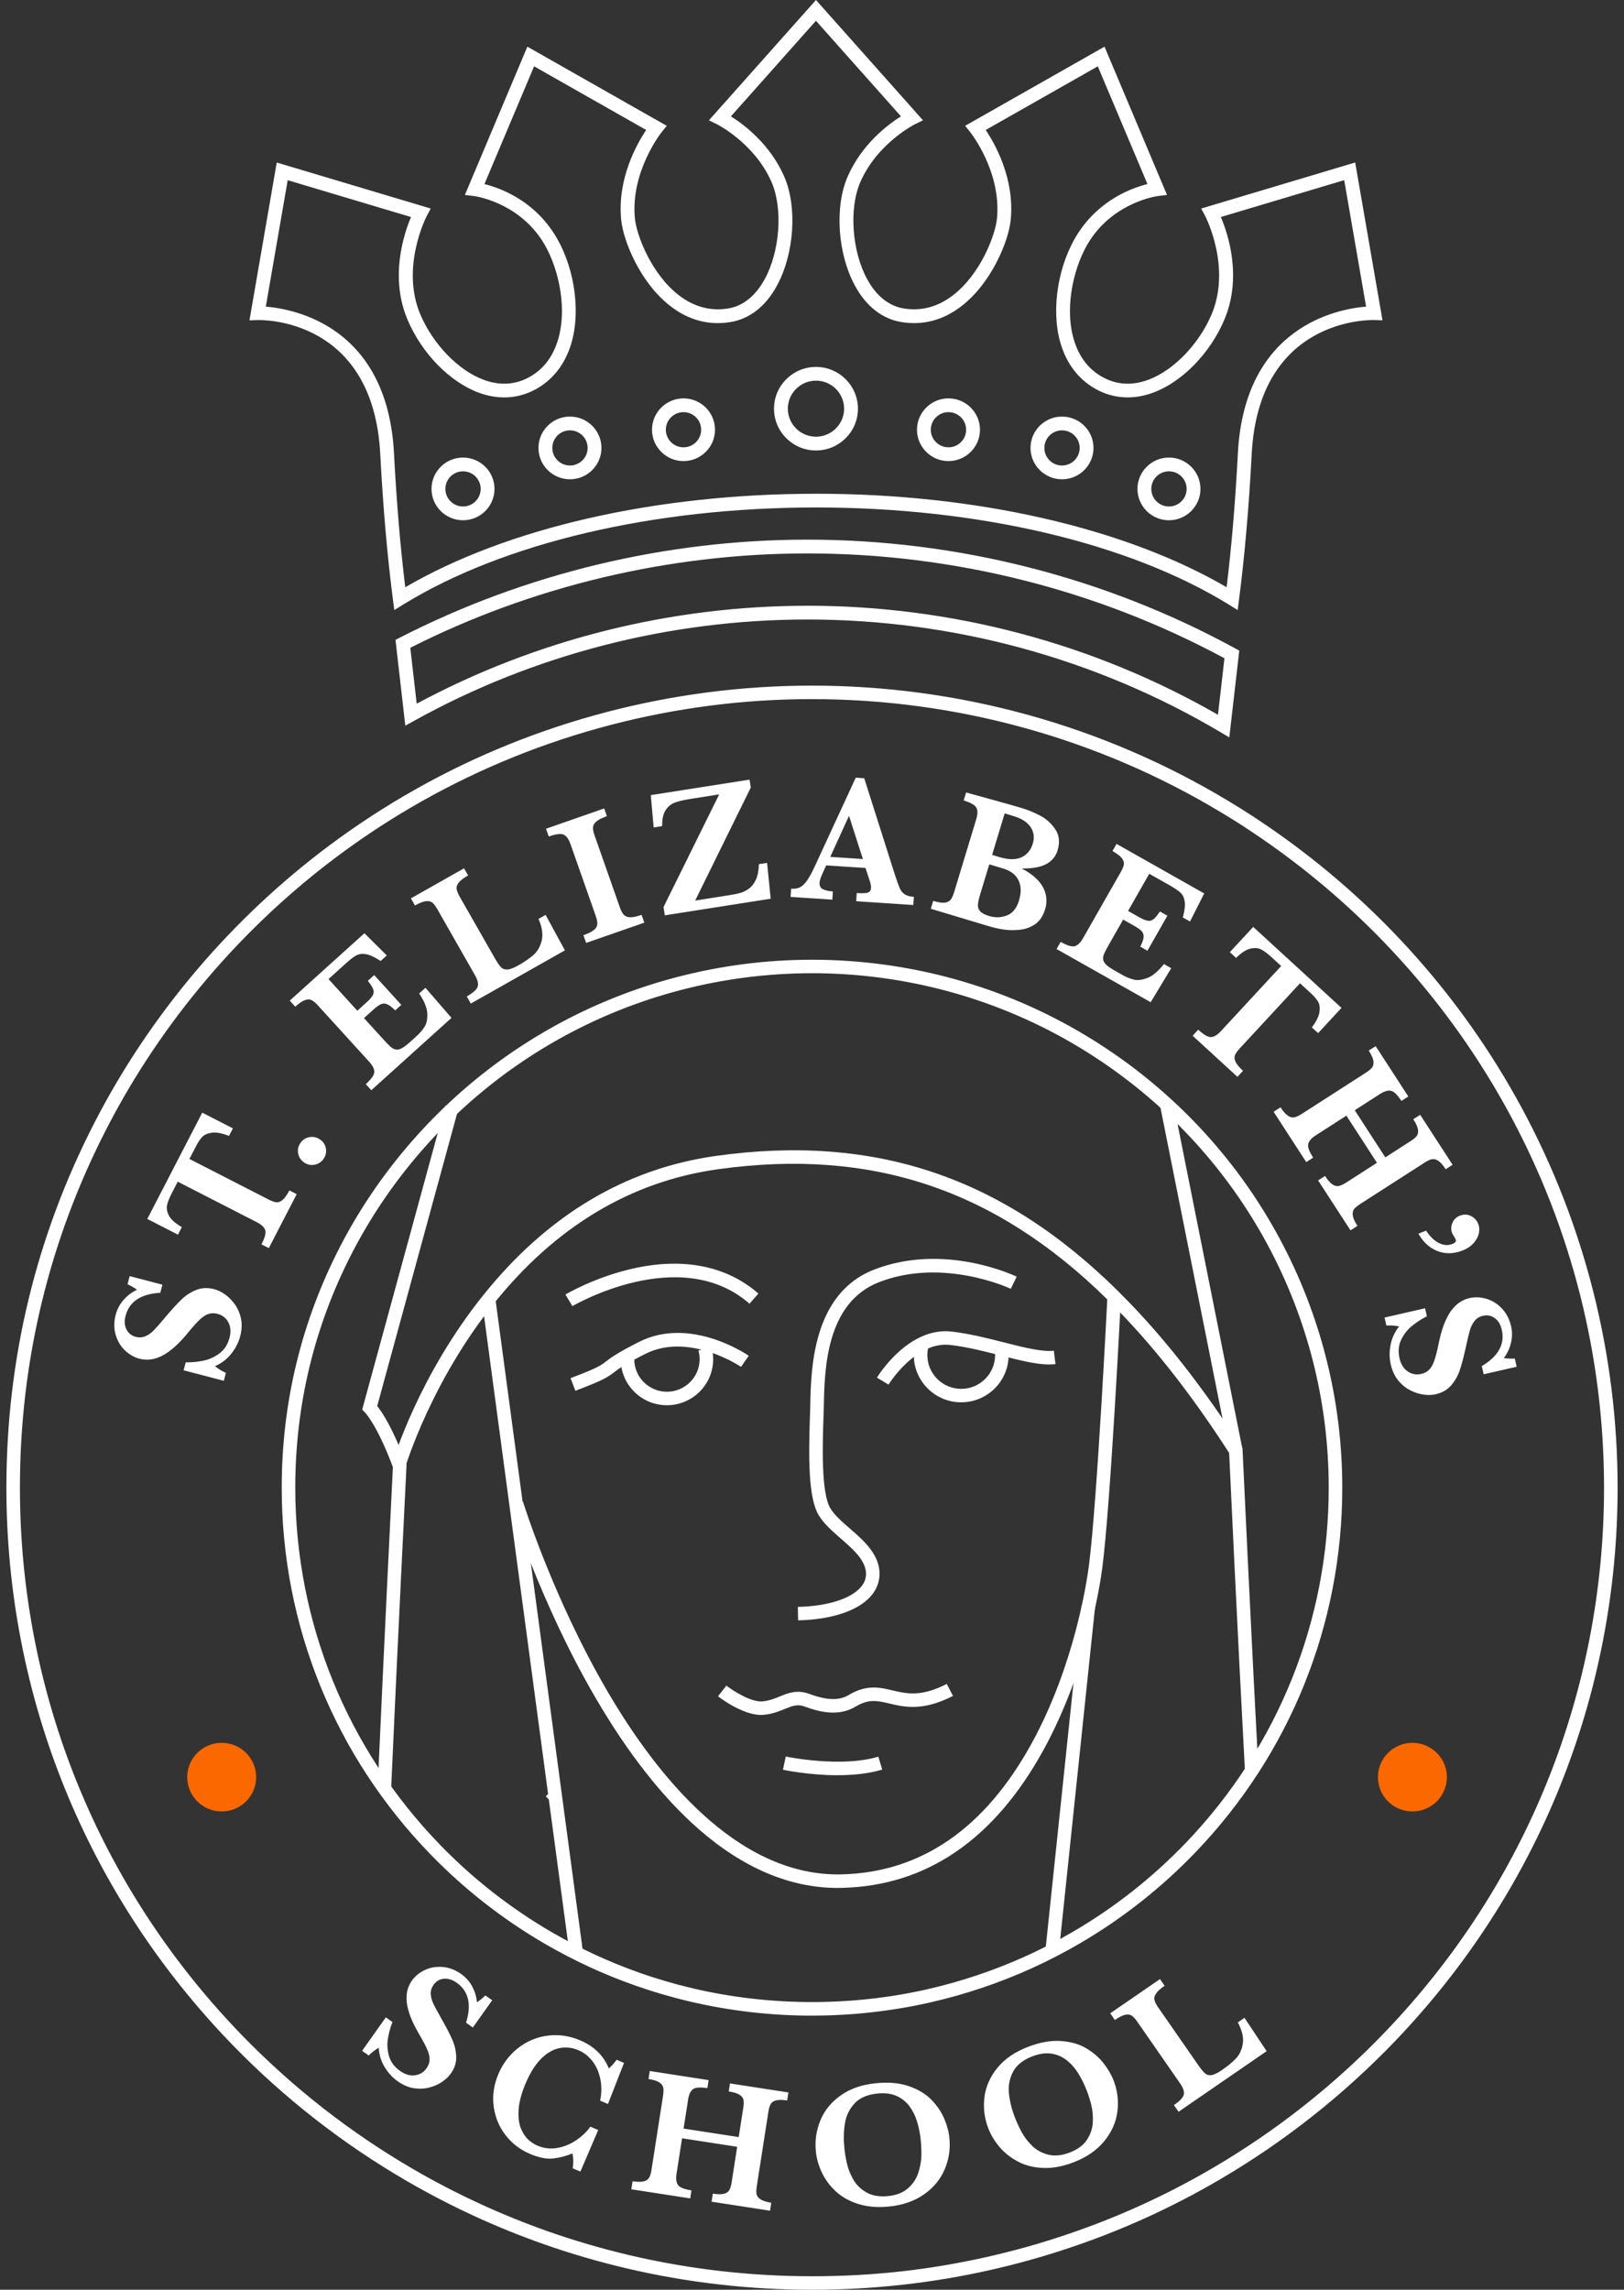
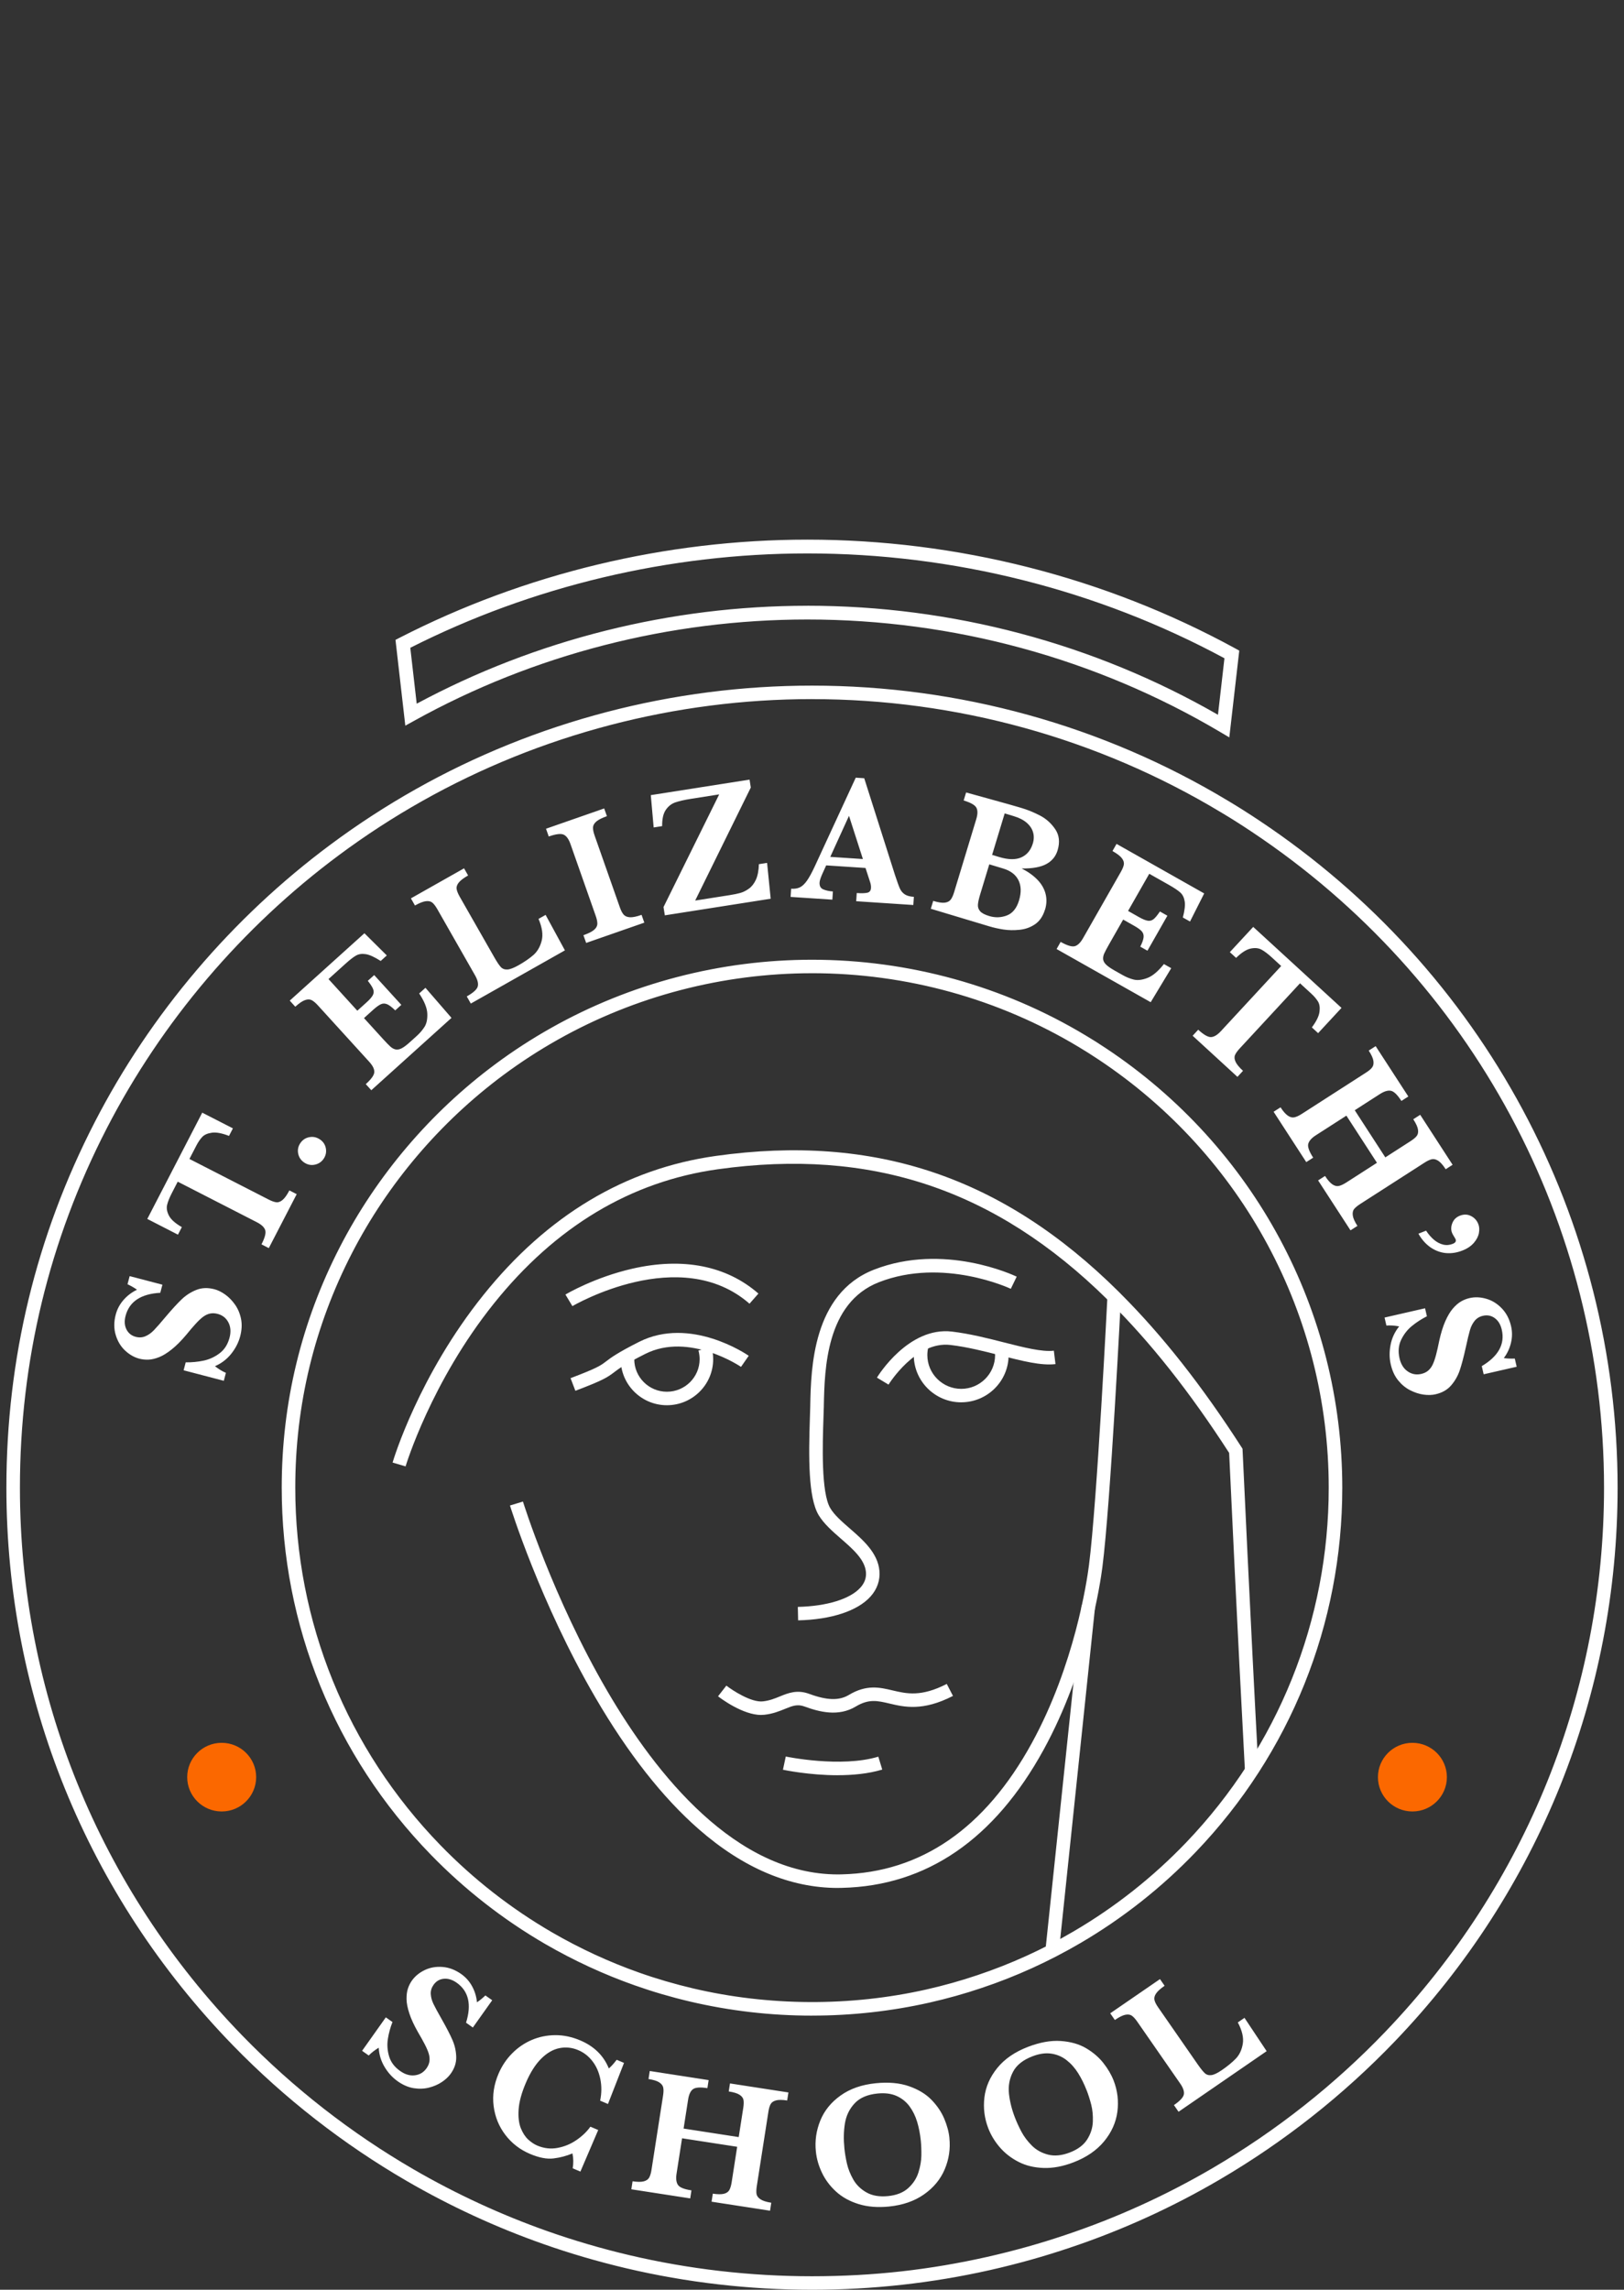
<svg xmlns="http://www.w3.org/2000/svg" width="127" height="179" viewBox="0 0 127 179">
  <rect x="0" y="0" width="127" height="179" fill="#333333" stroke="none" />
  <g fill="#fff">
    <path d="M65.523 147.589c-3.73 0-7.384-1.542-10.869-4.585-2.827-2.47-5.55-5.934-8.093-10.298-4.312-7.393-6.657-14.939-6.68-15.015l1.014-.309c.023.074 2.338 7.518 6.593 14.808 3.832 6.567 10.057 14.342 18.042 14.342.097 0 .195-.001.292-.005 6.214-.147 11.218-3.601 14.87-10.268 3.333-6.082 4.304-12.627 4.465-13.878.641-4.972 1.441-20.926 1.449-21.086l1.058.053c-.008.16-.81 16.154-1.456 21.168-.165 1.283-1.164 8.002-4.585 14.248-3.847 7.021-9.153 10.662-15.774 10.818-.108.002-.214.005-.322.005z" />
    <path d="M59.535 134.067c-1.454 0-3.18-1.302-3.383-1.46l.65-.834c.489.377 1.951 1.334 2.863 1.23.516-.057.925-.223 1.32-.385.664-.27 1.352-.55 2.306-.198 1.384.51 2.334.535 3.085.084 1.392-.838 2.425-.594 3.423-.358 1.096.259 2.228.527 4.24-.505l.485.937c-2.359 1.211-3.807.87-4.97.594-.933-.221-1.61-.379-2.63.234-1.35.812-2.848.427-4.001.002-.569-.209-.954-.053-1.538.185-.44.179-.939.383-1.604.457-.083.008-.165.013-.248.013zm-14.54-25.344-.377-.986c2.107-.798 2.355-.988 2.765-1.301.37-.283.878-.67 2.598-1.538 4.001-2.015 8.387.96 8.571 1.089l-.603.868c-.04-.028-4.056-2.744-7.49-1.013-1.633.823-2.095 1.175-2.433 1.434-.527.402-.878.634-3.034 1.449zm24.489-.481-.906-.547c.099-.164 2.478-3.999 5.867-3.599 1.394.166 2.823.528 4.079.849 1.528.389 2.969.756 3.889.646l.127 1.047c-1.115.134-2.581-.238-4.278-.672-1.286-.329-2.617-.668-3.942-.824-2.715-.322-4.814 3.065-4.835 3.098z" />
    <path d="M52.151 109.853c-1.991 0-3.612-1.615-3.612-3.599 0-.052 0-.111.009-.164l1.052.129v.035c0 1.403 1.145 2.544 2.554 2.544s2.558-1.141 2.558-2.544c0-.223-.03-.446-.091-.678l1.026-.267c.083.316.125.634.125.945 0 1.984-1.623 3.599-3.616 3.599zm23.018-.227c-2.046 0-3.709-1.657-3.709-3.692 0-.347.051-.695.15-1.029l1.016.296c-.07.238-.106.485-.106.733 0 1.455 1.189 2.639 2.651 2.639 1.462 0 2.647-1.184 2.647-2.639 0-.069-.004-.139-.011-.208l1.054-.101c.011.103.015.206.015.307 0 2.037-1.663 3.692-3.705 3.692z" />
    <path d="m62.415 126.673-.023-1.055c2.26-.051 4.09-.613 4.894-1.508.33-.366.472-.766.432-1.217-.087-.983-1.037-1.809-1.955-2.607-.658-.573-1.337-1.165-1.746-1.847-.815-1.369-.785-4.517-.681-7.623.011-.344.021-.653.028-.916v-.074c.061-2.824.186-8.697 4.979-10.569 5.467-2.135 10.937.436 11.165.545l-.461.95c-.076-.036-5.302-2.475-10.317-.514-4.134 1.615-4.244 6.817-4.304 9.611v.074c-.006.265-.017.579-.03.926-.068 2.039-.193 5.832.533 7.051.32.539.908 1.049 1.53 1.59 1.026.893 2.188 1.904 2.313 3.308.066.737-.176 1.434-.698 2.013-1.011 1.125-3.074 1.801-5.66 1.86zm-17.653-24.567-.544-.906c.091-.054 2.279-1.345 5.222-2.019 3.961-.908 7.374-.236 9.87 1.943l-.698.792c-5.417-4.732-13.766.139-13.848.19zm20.744 36.672c-2.22 0-4.158-.405-4.278-.43l.22-1.032c.042.009 4.308.895 7.238.011l.307 1.008c-1.094.331-2.33.441-3.489.441zm17.303 13.787-1.054-.11 2.833-26.98 1.054.103-.019.177z" />
    <path d="M97.358 138.445c-.595-11.02-1.168-23.405-1.236-24.864-3.083-4.774-6.149-8.647-9.367-11.835l-.157-.158c-8.762-8.624-18.452-11.863-30.475-10.18-6.792.952-12.68 4.481-17.5 10.494-4.905 6.115-6.887 12.666-6.906 12.732l-1.016-.299c.08-.276 2.054-6.807 7.095-13.09 4.996-6.23 11.113-9.89 18.18-10.88 12.443-1.742 22.46 1.636 31.524 10.63l.157.16c3.244 3.241 6.331 7.162 9.435 11.98l.076.12.006.142c.006.132.614 13.33 1.242 24.996l-1.058.057z" />
-     <path d="m30.59 139.831-1.058-.047c.518-11.591 1.13-23.805 1.193-25.093l-.011-.028c-.639-1.712-1.206-2.79-1.568-3.394-.372-.611-.603-.851-.607-.853l-.212-.215.076-.295 6.413-23.47 1.022.278-.061.223-6.278 22.977c.133.169.322.43.552.811.563.937 1.119 2.138 1.655 3.572l.087.227-.006.11c-.006.128-.654 13.008-1.2 25.199zm61.172-53.589-1.04.206 5.405 27.068 1.04-.206zM44.542 152.754l-1.623-12.077-.237-.25.18-.182-5.192-38.731 1.049-.141.017.124 6.855 51.118z" />
    <path d="M63.5 157.571c-3.229 0-6.445-.373-9.562-1.106-1.466-.345-2.909-.769-4.289-1.257-2.414-.851-4.765-1.936-6.991-3.224-3.296-1.91-6.314-4.265-8.969-6.996-7.518-7.735-11.658-17.923-11.658-28.691 0-6.625 1.53-12.953 4.545-18.807 2.878-5.585 7.075-10.525 12.143-14.288 1.392-1.036 2.865-1.992 4.378-2.843 6.191-3.49 13.245-5.332 20.403-5.332 7.566 0 14.968 2.047 21.404 5.92.516.305 1.043.64 1.612 1.019 11.555 7.682 18.453 20.52 18.453 34.334 0 10.652-4.067 20.762-11.449 28.47-2.672 2.788-5.715 5.191-9.045 7.137-2.448 1.432-5.04 2.609-7.706 3.5-1.306.442-2.681.827-4.082 1.145-2.99.674-6.081 1.017-9.185 1.017zm0-81.49c-6.974 0-13.848 1.796-19.881 5.197-1.473.83-2.907 1.76-4.266 2.771-4.938 3.668-9.03 8.482-11.834 13.924-2.939 5.705-4.428 11.869-4.428 18.325 0 10.492 4.035 20.421 11.36 27.958 2.588 2.662 5.529 4.955 8.741 6.817 2.167 1.255 4.458 2.312 6.811 3.142 1.346.476 2.751.886 4.179 1.223 5.954 1.401 12.325 1.426 18.268.087 1.367-.31 2.704-.685 3.978-1.116 2.598-.868 5.125-2.016 7.509-3.412 3.246-1.897 6.212-4.239 8.817-6.956 7.194-7.511 11.155-17.363 11.155-27.743 0-13.462-6.722-25.969-17.983-33.458-.554-.368-1.066-.693-1.568-.992-6.274-3.774-13.484-5.768-20.858-5.768zM16.754 100.781c.286.074.569.215.857.419.286.205.544.468.77.79s.383.693.468 1.114c.085.421.061.876-.068 1.367-.129.486-.362.939-.7 1.362-.339.424-.762.746-1.27.969.296.232.582.404.855.52l-.163.621-3.144-.821.163-.621c.482.006.948-.038 1.396-.133.451-.095.865-.284 1.248-.571.383-.286.643-.692.783-1.219.121-.459.091-.859-.089-1.202-.18-.344-.461-.565-.846-.666-.216-.057-.417-.063-.603-.021-.184.042-.364.129-.535.257-.171.129-.368.314-.588.556-.22.242-.461.522-.717.84-.408.485-.791.87-1.153 1.154-.36.287-.69.487-.988.603-.298.115-.571.181-.815.191-.243.011-.482-.015-.713-.074-.41-.107-.787-.324-1.13-.648-.343-.324-.584-.733-.728-1.226-.144-.49-.142-1.017.006-1.573.112-.427.315-.808.609-1.145.294-.337.645-.603 1.054-.799-.169-.13-.415-.273-.741-.431l.167-.634 2.562.67-.167.633c-1.515.085-2.418.685-2.713 1.799-.108.404-.085.758.066 1.059.15.301.394.497.732.586.267.069.518.054.755-.049.237-.101.459-.259.664-.472.205-.212.514-.564.922-1.053.499-.589.916-1.044 1.25-1.362.334-.318.715-.562 1.143-.733s.893-.187 1.399-.057zm1.46-12.572-.305.59c-.55-.215-.997-.297-1.337-.251-.341.049-.592.158-.755.331-.163.173-.313.392-.451.655l-.552 1.066 6.185 3.169c.245.126.449.198.609.217.161.019.326-.042.495-.185.169-.143.345-.392.527-.741l.573.293-2.182 4.216-.573-.293c.267-.516.364-.887.292-1.112s-.292-.432-.656-.619l-6.185-3.169-.461.893c-.182.352-.305.657-.368.918s-.015.543.144.847c.161.305.495.602 1.007.895l-.305.59-2.397-1.23 4.297-8.308zm6.811.868c.254.173.406.409.459.703.051.295-.009.567-.18.815-.169.244-.402.396-.696.455-.294.059-.569 0-.823-.173-.254-.173-.41-.406-.468-.701-.057-.293 0-.567.173-.819s.408-.406.705-.461c.296-.055.573.006.829.183zm8.241-11.862 2.042 2.357-6.271 5.656-.432-.476c.432-.39.654-.703.666-.939s-.121-.505-.396-.809l-4.007-4.401c-.182-.2-.343-.337-.487-.413-.142-.076-.315-.08-.52-.011s-.461.242-.77.52l-.432-.476 5.84-5.267 1.75 1.735-.478.432c-.474-.305-.861-.482-1.159-.531-.298-.049-.552-.013-.764.105-.212.118-.491.335-.84.651l-1.318 1.19 2.253 2.474.717-.646c.245-.221.41-.408.491-.56.083-.152.093-.309.032-.474-.061-.164-.201-.383-.419-.657l.499-.449 2.122 2.329-.478.432c-.25-.246-.457-.404-.624-.478-.167-.072-.328-.076-.487-.008-.157.067-.358.211-.605.432l-.726.655 1.5 1.649c.252.276.442.472.571.586.129.116.265.187.402.217.138.029.292 0 .463-.084.171-.086.383-.242.635-.47l.565-.51c.239-.215.438-.451.601-.706.161-.255.233-.602.214-1.038-.019-.438-.231-.96-.635-1.569l.489-.44zm9.399-5.699 1.513 2.778-7.359 4.159-.317-.558c.508-.286.793-.545.857-.773.064-.227-.006-.52-.209-.876l-2.947-5.166c-.136-.238-.267-.411-.389-.514-.123-.103-.294-.143-.512-.116s-.501.139-.851.337l-.317-.558 4.156-2.348.317.558c-.345.196-.586.377-.724.545-.138.169-.197.335-.176.497.021.162.102.366.241.613l2.7 4.73c.212.373.383.628.512.769.129.141.298.206.508.198.209-.008.499-.118.87-.326.468-.263.857-.531 1.168-.8.311-.27.529-.64.652-1.114.125-.474.042-1.047-.243-1.718l.561-.316zm7.723.611-4.549 1.586-.214-.604c.379-.133.652-.267.821-.408s.256-.293.267-.459c.009-.166-.034-.381-.129-.651l-1.972-5.608c-.135-.385-.311-.63-.529-.733-.216-.101-.607-.055-1.17.143l-.214-.607 4.549-1.586.214.604c-.379.133-.652.27-.821.411-.167.143-.256.295-.267.459-.009.164.034.379.127.647l1.972 5.608c.089.255.188.444.296.569.108.124.271.194.485.208.216.015.52-.048.918-.187l.214.607zm9.6-4.671.281 2.801-8.277 1.299-.104-.646 4.354-8.809-2.194.345c-.531.084-.946.179-1.246.284-.3.105-.546.303-.741.59-.193.286-.286.708-.279 1.261l-.664.105-.224-2.527 7.723-1.213.097.619-4.35 8.836 2.691-.423c.341-.053.624-.112.848-.175s.447-.177.671-.339c.224-.162.402-.396.542-.699.138-.303.216-.708.231-1.209l.637-.099zm11.436 3.292-4.467-.295.042-.64c.377.025.654.017.83-.025.176-.042.271-.162.283-.362.009-.139-.009-.282-.055-.43l-.372-1.143-3.076-.202-.271.596c-.152.335-.235.579-.245.731-.019.278.078.461.29.55.212.088.461.143.751.162l-.042.64-3.265-.215.042-.64c.26.017.487-.017.673-.103.188-.086.374-.259.559-.518.184-.261.387-.632.612-1.116l3.208-6.943.664.044 2.397 7.537c.176.533.305.895.392 1.085.087.19.211.341.377.451.165.112.404.177.717.198zm-3.944-3.593-1.087-3.378-1.464 3.209zm14.236 3.963c-.154.507-.41.882-.766 1.129-.355.246-.76.39-1.208.438-.449.046-.872.04-1.267-.021-.396-.061-.77-.145-1.123-.251l-4.56-1.371.186-.615c.389.118.688.164.899.139.209-.025.364-.101.466-.232.102-.131.191-.324.269-.581l1.733-5.713c.123-.4.123-.703.004-.91-.118-.206-.449-.39-.988-.552l.191-.628c.652.181 1.274.354 1.864.516.59.162 1.075.297 1.454.404.379.107.645.183.798.23l.248.074c.466.139.937.333 1.415.581s.876.604 1.191 1.068c.315.463.377 1.015.184 1.651-.144.476-.438.834-.882 1.074s-1.085.356-1.927.345c.499.253.912.548 1.236.884.324.337.535.706.635 1.106.099.398.085.809-.044 1.232zm-2.025-.731c.186-.615.171-1.139-.044-1.575s-.616-.741-1.196-.916l-1.087-.327-.715 2.357c-.099.329-.159.592-.173.79-.015.196.042.369.171.518.131.149.37.276.719.379.466.139.922.124 1.371-.046.449-.171.768-.562.954-1.177zm1.075-4.435c.095-.312.102-.607.023-.884-.078-.278-.245-.529-.497-.748-.254-.219-.592-.394-1.018-.52l-.705-.213-.984 3.243.55.166c.719.217 1.299.225 1.737.027.438-.198.736-.556.893-1.072zm10.831 9.729-1.61 2.666-7.359-4.157.317-.558c.508.286.876.398 1.105.337.229-.063.444-.272.647-.627l2.947-5.166c.133-.234.216-.43.243-.588s-.023-.322-.152-.495c-.129-.173-.377-.36-.736-.564l.317-.558 6.855 3.873-1.109 2.196-.561-.316c.144-.543.193-.965.144-1.262-.049-.297-.161-.526-.341-.689-.18-.162-.474-.36-.882-.592l-1.547-.874-1.657 2.904.84.476c.288.162.518.259.69.289.171.029.326-.011.463-.12.138-.11.302-.31.497-.602l.584.331-1.559 2.736-.561-.316c.157-.312.243-.558.26-.739.017-.181-.032-.335-.144-.461-.112-.129-.313-.274-.601-.436l-.853-.482-1.102 1.935c-.184.324-.311.564-.381.722-.07.158-.095.307-.083.447.015.139.089.276.224.411.135.135.351.286.647.455l.664.375c.279.158.567.274.861.347.294.072.647.032 1.058-.124.41-.156.844-.518 1.299-1.091l.573.324zm11.482 5.084-.488-.449c.353-.472.552-.876.596-1.215.045-.339.005-.609-.12-.813-.125-.202-.296-.404-.517-.607l-.886-.813-4.714 5.092c-.186.202-.311.377-.372.526-.061.149-.044.324.049.524.093.2.288.434.58.701l-.436.472-3.504-3.214.436-.472c.429.394.762.585 1.001.577.237-.011.495-.164.774-.465l4.714-5.092-.742-.68c-.292-.267-.556-.468-.791-.596-.235-.131-.52-.158-.859-.086-.339.074-.715.316-1.134.727l-.489-.449 1.828-1.973 6.904 6.332-1.829 1.973zm2.535 15.419-2.535-3.906.542-.347c.207.32.4.539.578.659.177.118.347.158.512.12.163-.038.355-.129.575-.27l2.395-1.539-2.39-3.685-2.396 1.539c-.33.213-.524.434-.586.665-.061.232.068.592.385 1.08l-.541.347-2.554-3.936.542-.347c.205.316.397.535.575.655.178.12.349.162.512.126s.358-.126.58-.27l5.014-3.222c.225-.143.386-.28.481-.408.097-.129.131-.297.101-.505-.029-.208-.152-.478-.366-.811l.542-.347 2.554 3.936-.542.347c-.313-.484-.588-.75-.823-.794-.235-.046-.52.04-.859.257l-1.966 1.264 2.391 3.685 1.966-1.264c.224-.143.385-.278.484-.402.1-.124.136-.291.106-.499-.029-.208-.152-.48-.37-.815l.542-.347 2.534 3.906-.541.347c-.216-.333-.413-.554-.591-.665-.177-.112-.347-.15-.503-.114-.157.038-.347.126-.571.272l-5.015 3.222c-.216.139-.375.27-.476.392-.102.122-.138.291-.11.505.027.215.15.489.364.819l-.542.347zm8.762 1.571c-.434.173-.863.24-1.293.204-.427-.038-.829-.185-1.206-.442-.376-.259-.694-.615-.954-1.074l.599-.238c.184.282.389.518.613.71.225.19.464.316.716.379.251.063.503.044.755-.057.211-.084.288-.202.226-.354-.017-.042-.061-.12-.131-.23s-.118-.202-.148-.276c-.093-.234-.087-.486.021-.76.108-.274.305-.468.586-.579.307-.122.597-.118.868.019.271.135.463.343.575.623.083.202.1.436.053.701-.046.263-.178.522-.393.773-.216.251-.512.453-.889.602zm-2.101 11.241c-.288.066-.605.074-.954.026-.349-.049-.698-.165-1.05-.344-.351-.179-.662-.436-.933-.77-.271-.335-.463-.748-.577-1.243-.113-.489-.119-1-.015-1.531.101-.531.326-1.013.673-1.445-.371-.067-.703-.09-.999-.065l-.144-.625 3.167-.725.144.626c-.429.217-.821.471-1.176.762-.356.291-.635.653-.84 1.082-.205.432-.245.912-.125 1.441.106.461.32.804.639 1.023.32.221.673.287 1.06.198.218-.05.4-.137.544-.261s.262-.282.353-.474c.091-.193.18-.448.263-.764.082-.318.165-.676.243-1.076.135-.617.296-1.137.482-1.556.187-.419.385-.75.595-.99.209-.242.421-.423.633-.546.211-.122.433-.21.666-.263.415-.095.849-.078 1.303.053.455.13.86.379 1.215.749.355.369.599.834.728 1.397.099.429.097.863-.007 1.297-.103.434-.289.832-.56 1.194.209.038.495.05.857.04l.148.638-2.582.59-.148-.638c1.302-.775 1.824-1.725 1.564-2.848-.093-.408-.277-.709-.55-.907s-.58-.257-.923-.179c-.268.061-.484.191-.647.392-.163.2-.286.44-.368.724-.083.284-.193.737-.326 1.358-.167.754-.324 1.348-.472 1.786-.148.436-.372.83-.671 1.177-.298.348-.702.579-1.212.695zm-77.034 53.121c-.167.236-.398.451-.688.645-.29.193-.624.339-1.001.435-.379.097-.776.112-1.198.045-.421-.068-.838-.247-1.25-.537-.408-.287-.751-.659-1.026-1.119-.277-.459-.432-.962-.461-1.507-.317.193-.578.396-.781.608l-.52-.366 1.856-2.616.52.367c-.171.442-.294.886-.362 1.335-.068.448-.036.897.1 1.35s.423.834.865 1.143c.385.272.768.384 1.149.335.381-.046.685-.229.912-.55.127-.181.203-.362.229-.549.023-.186.006-.379-.053-.584-.059-.202-.165-.448-.313-.737-.148-.288-.328-.606-.533-.954-.309-.543-.535-1.031-.675-1.463-.142-.432-.214-.805-.218-1.12-.004-.316.03-.588.106-.818.074-.229.18-.44.315-.631.243-.341.576-.615.995-.817.421-.203.884-.285 1.392-.247.508.038.995.223 1.464.552.36.253.643.573.855.96.212.388.337.805.379 1.249.18-.109.4-.288.66-.533l.533.375-1.513 2.131-.533-.375c.446-1.425.201-2.468-.734-3.127-.341-.238-.677-.341-1.009-.307-.332.033-.599.191-.798.474-.157.221-.231.459-.218.713.013.253.083.512.209.777.127.264.347.67.66 1.218.377.665.656 1.206.836 1.625.18.42.275.855.286 1.308s-.133.889-.434 1.31zm10.146 7.644-.599-.254c.066-.403.059-.79-.021-1.165-.466.198-.959.329-1.479.392-.52.065-1.134-.055-1.845-.356-.779-.331-1.42-.826-1.923-1.485-.503-.659-.808-1.409-.916-2.253-.106-.842.021-1.687.385-2.533.258-.601.609-1.129 1.06-1.584.449-.455.961-.804 1.536-1.051.576-.246 1.189-.37 1.841-.375.652-.004 1.306.135 1.959.413 1.079.459 1.822 1.188 2.228 2.19.171-.143.377-.368.614-.678l.573.244-1.255 3.212-.612-.259c.121-.586.125-1.148.015-1.689-.11-.541-.315-1.009-.618-1.398-.302-.392-.671-.679-1.105-.862-.484-.206-.978-.259-1.477-.158-.499.101-.976.375-1.426.824-.451.448-.851 1.078-1.196 1.884-.336.788-.527 1.481-.567 2.081s.017 1.091.171 1.472c.157.381.349.678.582.889.231.21.466.366.705.467.523.221 1.054.283 1.591.181.54-.101 1.033-.307 1.483-.619.451-.311.81-.659 1.079-1.038l.612.259-1.392 3.249zm14.83 3.06-4.57-.705.097-.628c.374.057.664.061.87.009.205-.053.347-.152.425-.297s.138-.346.178-.6l.432-2.776-4.31-.665-.432 2.775c-.059.381-.023.672.11.87s.484.341 1.056.427l-.097.628-4.604-.712.097-.627c.37.056.658.059.865.008.207-.053.351-.149.432-.293.08-.143.142-.345.182-.604l.906-5.81c.04-.259.044-.468.013-.624-.032-.155-.135-.292-.309-.406-.173-.116-.455-.202-.842-.263l.097-.628 4.604.712-.097.628c-.567-.089-.944-.059-1.132.084-.188.143-.313.41-.374.8l-.355 2.276 4.31.666.355-2.276c.04-.26.046-.466.019-.622s-.127-.29-.303-.406c-.173-.116-.457-.204-.851-.263l.097-.628 4.57.706-.097.627c-.389-.059-.683-.061-.882-.004-.201.057-.339.156-.415.295s-.133.339-.173.598l-.906 5.81c-.038.25-.046.453-.021.608.025.156.127.293.305.415.178.12.461.211.849.272l-.097.628zm14.028-5.677c.087.846-.036 1.659-.366 2.441-.33.779-.868 1.432-1.617 1.958-.747.527-1.663.842-2.742.952-.882.088-1.674.025-2.374-.192-.7-.217-1.286-.541-1.76-.973-.474-.433-.842-.922-1.104-1.47-.262-.547-.423-1.105-.48-1.678-.085-.828.032-1.63.347-2.407.315-.777.844-1.43 1.585-1.958.741-.531 1.659-.851 2.753-.961.999-.101 1.862-.023 2.596.232.732.255 1.318.609 1.76 1.063.442.455.772.946.997 1.47.222.527.36 1.034.408 1.523zm-2.236.198c-.053-.522-.148-1.011-.286-1.47-.138-.457-.339-.863-.601-1.219-.265-.354-.603-.624-1.016-.807-.413-.183-.908-.244-1.483-.187-.791.08-1.388.337-1.792.773-.404.435-.656.956-.755 1.56-.099.604-.112 1.253-.042 1.95.038.385.106.783.199 1.194s.258.826.495 1.245c.237.417.582.756 1.037 1.013.453.256 1.016.351 1.686.284.666-.068 1.193-.276 1.579-.628.385-.351.649-.758.795-1.223.146-.466.222-.906.229-1.316.006-.413-.008-.803-.044-1.169zm15.078-4.703c.307.794.404 1.611.294 2.45-.112.838-.459 1.611-1.041 2.314s-1.38 1.249-2.393 1.638c-.827.318-1.61.464-2.342.438-.732-.025-1.386-.183-1.957-.478-.571-.292-1.056-.669-1.454-1.128-.398-.46-.7-.957-.908-1.494-.3-.777-.402-1.581-.303-2.413.1-.832.436-1.6 1.009-2.306.573-.705 1.375-1.255 2.401-1.649.935-.358 1.79-.511 2.564-.457.774.055 1.433.242 1.98.565.546.322.997.709 1.35 1.158.353.448.62.903.798 1.362zm-2.107.777c-.188-.488-.41-.937-.664-1.343-.254-.407-.554-.746-.903-1.019-.349-.274-.747-.445-1.193-.512-.447-.067-.94 0-1.479.208-.743.285-1.25.691-1.523 1.218-.275.526-.379 1.095-.315 1.703.066.609.222 1.241.476 1.891.14.36.309.727.508 1.1.199.372.468.728.808 1.069.341.342.762.575 1.267.706.506.128 1.073.074 1.703-.169.624-.24 1.077-.579 1.356-1.019.277-.44.425-.903.442-1.39.017-.486-.025-.931-.127-1.329-.104-.4-.22-.77-.353-1.114zm12.34-5.675 1.735 2.607-6.889 4.738-.362-.522c.476-.326.734-.606.776-.836.042-.229-.053-.512-.283-.844l-3.358-4.838c-.154-.223-.298-.381-.429-.471-.131-.091-.303-.114-.516-.07-.214.047-.482.181-.81.407l-.362-.523 3.891-2.674.362.522c-.324.223-.546.424-.666.6-.121.179-.163.346-.129.506.034.158.131.354.292.583l3.074 4.429c.241.347.432.585.571.714.14.128.313.179.518.151.205-.027.482-.16.827-.398.438-.301.798-.598 1.081-.89.283-.293.466-.679.546-1.157s-.049-1.036-.389-1.674l.525-.36z" />
    <path d="M63.5 179c-4.905 0-9.792-.564-14.525-1.678-2.226-.525-4.418-1.167-6.517-1.908-3.667-1.293-7.24-2.94-10.62-4.899-5.006-2.902-9.591-6.477-13.626-10.626C6.79 148.136.5 132.658.5 116.299c0-10.066 2.323-19.677 6.906-28.572 4.371-8.485 10.751-15.99 18.448-21.707 2.116-1.575 4.354-3.028 6.65-4.321 9.405-5.301 20.122-8.101 30.995-8.101 11.495 0 22.739 3.11 32.517 8.992.783.465 1.585.973 2.45 1.548C116.02 75.81 126.5 95.31 126.5 116.299c0 16.182-6.176 31.542-17.392 43.253-4.061 4.237-8.684 7.885-13.743 10.845-3.718 2.176-7.657 3.966-11.707 5.318-1.985.672-4.073 1.257-6.202 1.739C72.913 178.48 68.218 179 63.5 179zm0-124.348c-10.691 0-21.229 2.755-30.475 7.964-2.258 1.27-4.458 2.7-6.538 4.248-7.569 5.623-13.84 13.004-18.139 21.345-4.505 8.744-6.79 18.195-6.79 28.09 0 16.083 6.185 31.302 17.414 42.855 3.967 4.079 8.474 7.596 13.398 10.45 3.322 1.924 6.834 3.544 10.44 4.816 2.063.728 4.217 1.36 6.407 1.876 4.653 1.095 9.458 1.649 14.282 1.649s9.255-.512 13.721-1.518c2.093-.474 4.145-1.049 6.098-1.71 3.982-1.331 7.854-3.09 11.508-5.227 4.974-2.91 9.522-6.497 13.512-10.662 11.028-11.513 17.101-26.616 17.101-42.526 0-20.636-10.304-39.808-27.564-51.287-.849-.567-1.636-1.063-2.406-1.52-9.614-5.785-20.67-8.841-31.971-8.841z" />
  </g>
  <path fill="#fb6800" d="M17.336 141.61c1.489 0 2.696-1.201 2.696-2.683s-1.207-2.683-2.696-2.683c-1.489 0-2.696 1.201-2.696 2.683s1.207 2.683 2.696 2.683zm93.117 0c1.489 0 2.696-1.201 2.696-2.683s-1.207-2.683-2.696-2.683-2.695 1.201-2.695 2.683 1.206 2.683 2.695 2.683z" />
-   <path fill="#fff" d="m30.835 47.692-.108-.828c-.442-3.409-.774-7.234-.99-11.365-.552-10.624-9.198-10.483-9.566-10.479l-.662.019 2.133-12.334 12.041 3.597-.307.579c-.021.04-2.074 3.999-.504 7.701.986 2.325 2.973 4.376 4.941 5.105 1.2.444 2.338.409 3.383-.105 1.236-.607 2.069-1.668 2.48-3.155.722-2.613-.104-5.825-1.295-7.646-1.972-3.02-5.281-3.452-5.315-3.456l-.711-.086 4.886-11.591 10.899 6.187-.396.493c-.025.029-2.454 3.098-2.093 6.76.125 1.268 1.267 4.334 3.457 6.008 1.174.897 2.463 1.24 3.832 1.019 1.458-.236 2.357-1.369 2.854-2.276 1.206-2.201 1.443-5.543.54-7.611-1.327-3.032-4.232-4.496-4.261-4.511l-.633-.312L63.811 0l8.368 9.403-.635.314c-.03.015-2.935 1.478-4.261 4.511-.903 2.066-.666 5.41.539 7.611.497.908 1.397 2.041 2.854 2.276 1.369.221 2.66-.12 3.832-1.019 2.19-1.674 3.333-4.74 3.457-6.008.362-3.664-2.067-6.73-2.093-6.76l-.396-.493 10.899-6.187 4.888 11.591-.711.086c-.034.004-3.343.438-5.315 3.456-1.189 1.821-2.016 5.031-1.295 7.646.41 1.487 1.246 2.55 2.48 3.155 1.047.514 2.188.55 3.385.105 1.968-.729 3.953-2.782 4.939-5.105 1.572-3.702-.48-7.661-.501-7.701l-.307-.579 12.041-3.599 2.135 12.334-.662-.019c-.358-.006-9.014-.143-9.566 10.479-.216 4.132-.548 7.956-.99 11.365l-.108.828-.713-.44c-7.824-4.816-19.584-7.579-32.261-7.579-12.676 0-24.436 2.763-32.263 7.579l-.713.44zm32.976-9.095c12.492 0 24.131 2.658 32.113 7.309.387-3.171.683-6.688.88-10.464.516-9.925 7.782-11.29 10.027-11.473l-1.712-9.885-9.644 2.881c.565 1.335 1.68 4.711.269 8.034-1.111 2.62-3.292 4.854-5.558 5.694-1.466.543-2.935.493-4.24-.147-1.504-.737-2.556-2.064-3.045-3.835-.724-2.62-.135-6.122 1.43-8.518 1.697-2.596 4.198-3.504 5.402-3.803l-3.883-9.205-8.766 4.976c.734 1.091 2.275 3.812 1.955 7.032-.163 1.655-1.506 4.947-3.874 6.758-1.42 1.087-2.99 1.499-4.665 1.228-1.494-.242-2.751-1.219-3.629-2.824-1.369-2.502-1.619-6.179-.58-8.556 1.113-2.544 3.151-4.066 4.168-4.702l-6.65-7.472-6.65 7.472c1.018.636 3.055 2.158 4.168 4.702 1.039 2.378.789 6.054-.58 8.556-.878 1.605-2.135 2.58-3.629 2.824-1.676.272-3.246-.141-4.665-1.228-2.368-1.811-3.711-5.103-3.874-6.758-.32-3.222 1.221-5.941 1.955-7.032l-8.766-4.976-3.883 9.205c1.204.299 3.705 1.207 5.402 3.803 1.566 2.397 2.154 5.899 1.43 8.518-.489 1.771-1.542 3.098-3.045 3.835-1.306.64-2.772.693-4.24.149-2.264-.84-4.448-3.075-5.558-5.694-1.411-3.323-.296-6.701.269-8.034l-9.644-2.881-1.712 9.885c2.245.183 9.509 1.548 10.025 11.473.197 3.776.493 7.291.88 10.464 7.981-4.652 19.62-7.309 32.113-7.309zm27.604 2.074c-1.358 0-2.463-1.099-2.463-2.451 0-1.352 1.105-2.451 2.463-2.451 1.358 0 2.463 1.099 2.463 2.451 0 1.352-1.105 2.451-2.463 2.451zm0-3.826c-.762 0-1.382.617-1.382 1.375 0 .758.62 1.375 1.382 1.375.762 0 1.382-.617 1.382-1.375 0-.758-.62-1.375-1.382-1.375zm-55.207 3.826c-1.358 0-2.463-1.099-2.463-2.451 0-1.352 1.105-2.451 2.463-2.451s2.463 1.099 2.463 2.451c0 1.352-1.105 2.451-2.463 2.451zm0-3.826c-.762 0-1.379.617-1.379 1.375 0 .758.62 1.375 1.379 1.375s1.382-.617 1.382-1.375c0-.758-.62-1.375-1.382-1.375zm46.843.623c-1.358 0-2.463-1.099-2.463-2.451s1.104-2.451 2.463-2.451 2.463 1.099 2.463 2.451-1.105 2.451-2.463 2.451zm0-3.826c-.762 0-1.379.617-1.379 1.375s.62 1.375 1.379 1.375 1.382-.617 1.382-1.375-.62-1.375-1.382-1.375zm-38.479 3.826c-1.358 0-2.463-1.099-2.463-2.451s1.104-2.451 2.463-2.451 2.463 1.099 2.463 2.451-1.105 2.451-2.463 2.451zm0-3.826c-.762 0-1.379.617-1.379 1.375s.62 1.375 1.379 1.375 1.382-.617 1.382-1.375-.62-1.375-1.382-1.375zm29.601 2.403c-1.358 0-2.463-1.099-2.463-2.451 0-1.352 1.105-2.451 2.463-2.451 1.358 0 2.463 1.099 2.463 2.451 0 1.352-1.105 2.451-2.463 2.451zm0-3.826c-.762 0-1.382.617-1.382 1.375 0 .758.62 1.375 1.382 1.375.762 0 1.38-.617 1.38-1.375 0-.758-.62-1.375-1.38-1.375zm-20.721 3.826c-1.358 0-2.463-1.099-2.463-2.451 0-1.352 1.104-2.451 2.463-2.451s2.463 1.099 2.463 2.451c0 1.352-1.105 2.451-2.463 2.451zm0-3.826c-.762 0-1.382.617-1.382 1.375 0 .758.62 1.375 1.382 1.375s1.38-.617 1.38-1.375c0-.758-.62-1.375-1.38-1.375zm10.359 2.997c-1.811 0-3.282-1.466-3.282-3.266 0-1.8 1.473-3.266 3.282-3.266 1.809 0 3.282 1.466 3.282 3.266 0 1.801-1.473 3.266-3.282 3.266zm0-5.458c-1.214 0-2.2.984-2.2 2.19 0 1.207.986 2.19 2.2 2.19s2.2-.984 2.2-2.19c0-1.207-.986-2.19-2.2-2.19z" />
  <path fill="#fff" d="m96.135 57.646-.719-.425c-9.714-5.751-20.875-8.792-32.276-8.792-10.772 0-21.4 2.733-30.735 7.908l-.709.392-.768-6.707.332-.171c9.784-5.014 20.808-7.665 31.882-7.665 11.701 0 23.268 2.94 33.454 8.502l.317.175-.779 6.787zM63.14 47.353c11.316 0 22.396 2.944 32.108 8.525l.506-4.418c-9.949-5.364-21.218-8.196-32.616-8.196-10.776 0-21.506 2.55-31.052 7.377l.501 4.37C41.91 50 52.455 47.355 63.14 47.355z" />
</svg>